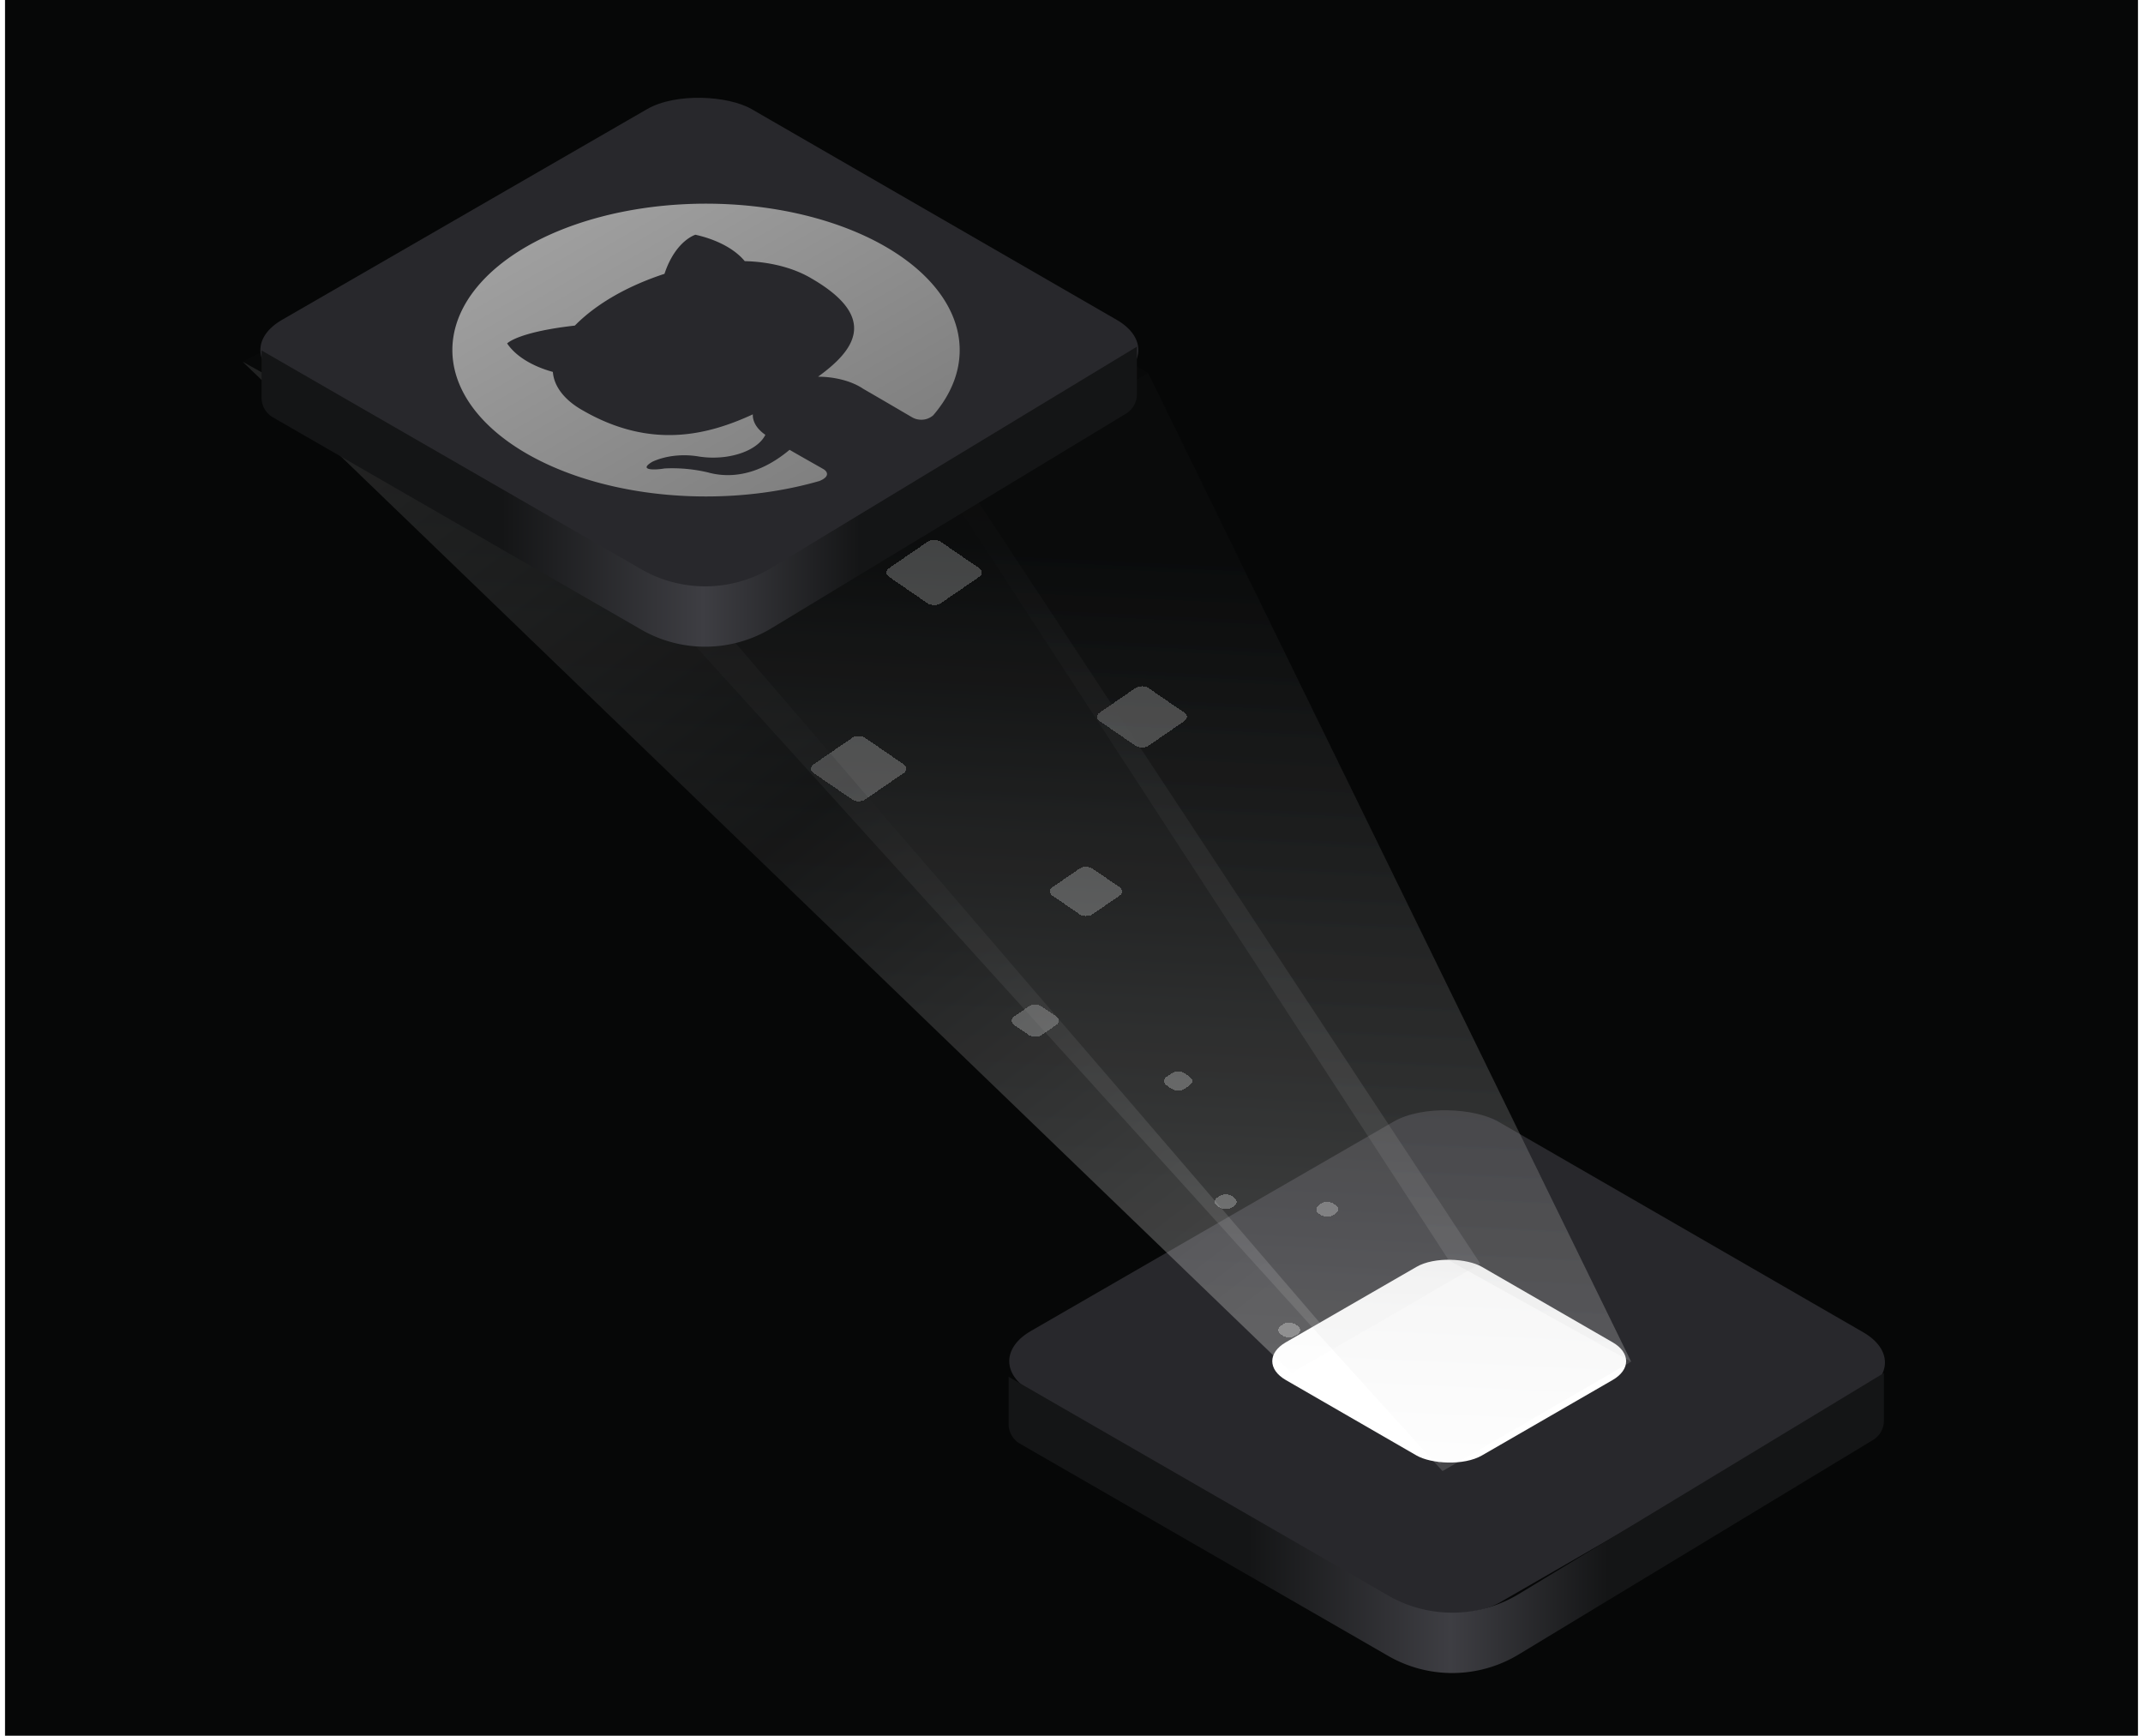
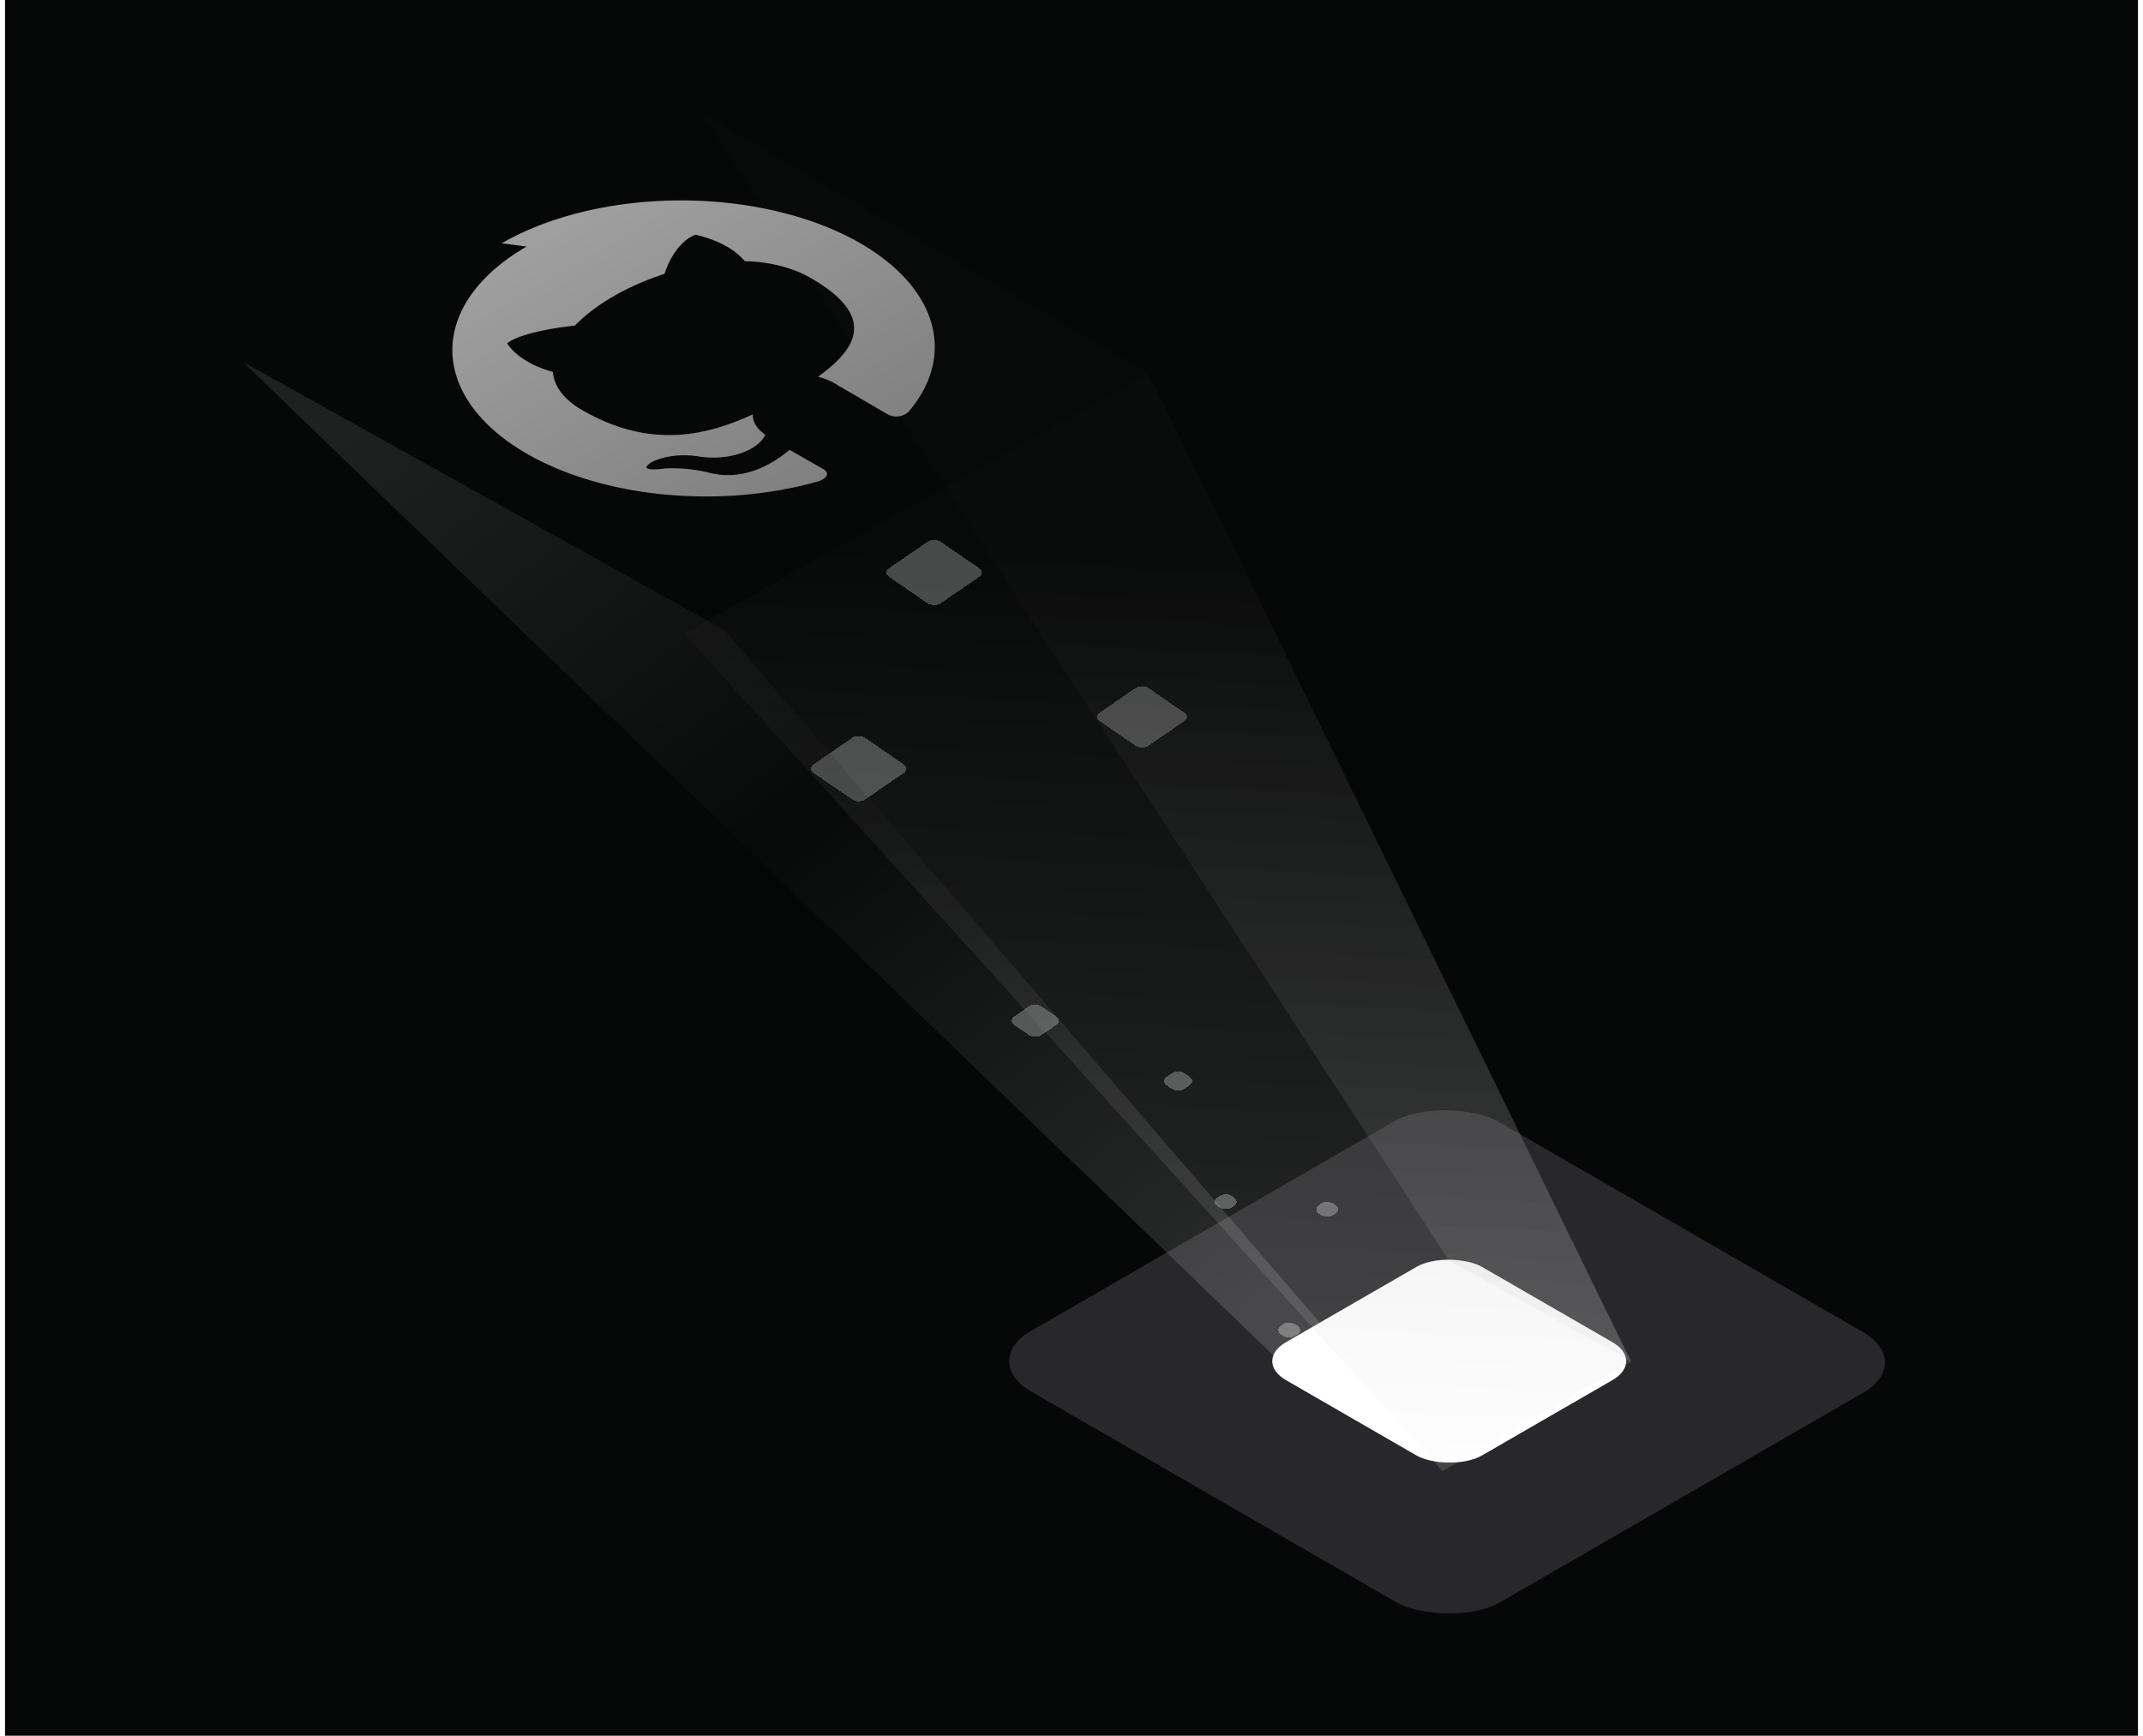
<svg xmlns="http://www.w3.org/2000/svg" width="284" height="230" fill="none">
  <g clip-path="url(#a)">
    <path fill="#060707" d="M.666 0h282.667v230H.666z" />
    <rect width="71.5" height="71.85" fill="#28282C" rx="8" transform="scale(1.225 .707) rotate(-45 360.892 -.236)" />
    <rect width="30" height="30" fill="#fff" rx="5" transform="scale(1.225 .707) rotate(-45 375.74 -36.084)" />
-     <path fill="url(#b)" d="m133.666 182.439 50.3 28.986a16.999 16.999 0 0 0 17.291-.186l48.409-29.3v6.309c0 1.05-.549 2.023-1.447 2.567l-46.962 28.424a16.999 16.999 0 0 1-17.291.186l-48.798-28.12a3.002 3.002 0 0 1-1.502-2.6v-6.266Z" />
    <g filter="url(#c)">
      <rect width="4.385" height="4.385" fill="#fff" fill-opacity=".3" rx="1" shape-rendering="crispEdges" transform="scale(1.166 .8) rotate(-45 255.326 -56.254)" />
    </g>
    <g filter="url(#d)">
-       <rect width="6.39" height="6.39" fill="#fff" fill-opacity=".3" rx="1" shape-rendering="crispEdges" transform="scale(1.166 .8) rotate(-45 231.656 -72.218)" />
-     </g>
+       </g>
    <g filter="url(#e)">
      <rect width="7.8" height="7.8" fill="#fff" fill-opacity=".3" rx="1" shape-rendering="crispEdges" transform="scale(1.166 .8) rotate(-45 199.44 -93.151)" />
    </g>
    <g filter="url(#f)">
      <rect width="2.855" height="2.855" fill="#fff" fill-opacity=".3" rx="1" shape-rendering="crispEdges" transform="scale(1.166 .8) rotate(-45 276.052 -72.157)" />
    </g>
    <g filter="url(#g)">
      <rect width="2.345" height="2.345" fill="#fff" fill-opacity=".3" rx="1" shape-rendering="crispEdges" transform="scale(1.166 .8) rotate(-45 310.355 -82.435)" />
    </g>
    <g filter="url(#h)">
      <rect width="2.345" height="2.345" fill="#fff" fill-opacity=".3" rx="1" shape-rendering="crispEdges" transform="scale(1.166 .8) rotate(-45 303.075 -69.127)" />
    </g>
    <g filter="url(#i)">
      <rect width="2.345" height="2.345" fill="#fff" fill-opacity=".3" rx="1" shape-rendering="crispEdges" transform="scale(1.166 .8) rotate(-45 332.327 -67.213)" />
    </g>
    <g filter="url(#j)">
      <rect width="8.263" height="8.263" fill="#fff" fill-opacity=".3" rx="1" shape-rendering="crispEdges" transform="scale(1.166 .8) rotate(-45 158.599 -76.193)" />
    </g>
    <g filter="url(#k)">
      <rect width="8.26" height="8.26" fill="#fff" fill-opacity=".3" rx="1" shape-rendering="crispEdges" transform="scale(1.166 .8) rotate(-45 193.533 -49.594)" />
    </g>
    <g filter="url(#l)" opacity=".15">
-       <path fill="url(#m)" d="m171.167 181.939-139-134 63.5-33 100.5 152.5-25 14.5Z" />
-     </g>
+       </g>
    <g filter="url(#n)" opacity=".15">
      <path fill="url(#o)" d="m171.166 181.939-139-134L96 83.499 191 194l-19.834-12.061Z" />
    </g>
    <g filter="url(#p)" opacity=".15">
      <path fill="url(#q)" d="m191.167 194.939-100.5-111 61.499-34.5 64.001 131-25 14.5Z" />
    </g>
    <g filter="url(#r)" opacity=".15">
      <path fill="url(#s)" d="M192 167 93 15l59.167 34.439 64 131L192 167Z" />
    </g>
-     <rect width="71.85" height="71.85" fill="#28282C" rx="8" transform="scale(1.225 .707) rotate(-45 91.618 2.8)" />
-     <path fill="url(#t)" d="M69.793 32.667c-5.642 3.258-9.093 7.568-9.734 12.16-.64 4.592 1.57 9.166 6.236 12.904 4.665 3.737 11.483 6.394 19.232 7.495 7.748 1.1 15.923.574 23.061-1.486 1.396-.566 1.129-1.235.505-1.595-.564-.326-2.465-1.389-4.456-2.538-4.871 4.082-8.97 3.499-10.782 3.002a20.448 20.448 0 0 0-5.793-.532c-1.277.223-3.565.274-1.604-.892.843-.391 1.836-.659 2.896-.782a11.52 11.52 0 0 1 3.194.079c.908.15 1.86.194 2.798.13a11.202 11.202 0 0 0 2.672-.498c.825-.266 1.551-.623 2.136-1.052.586-.428 1.019-.919 1.275-1.444-1.105-.757-1.696-1.72-1.663-2.71-5.882 2.71-13.457 4.717-22.546-.531-2.395-1.344-3.81-3.166-3.951-5.093-2.78-.766-4.947-2.115-6.06-3.773 0 0 1.366-1.509 8.971-2.366 2.82-2.863 6.924-5.232 11.882-6.86 1.456-4.407 4.1-5.179 4.1-5.179 2.87.643 5.209 1.894 6.535 3.499 3.339.077 6.498.894 8.822 2.28 9.119 5.265 5.584 9.638.891 13.033a13.01 13.01 0 0 1 3.304.43c1.036.278 1.955.681 2.697 1.182 3.178 1.835 5.703 3.327 6.505 3.79.624.36 1.812.532 2.762-.291 3.545-4.124 4.436-8.84 2.513-13.308-1.922-4.468-6.532-8.396-13.007-11.083-6.474-2.687-14.392-3.958-22.34-3.586-7.948.371-15.41 2.361-21.05 5.615Z" />
-     <path fill="url(#u)" d="m34.666 46.439 50.3 28.986a17.001 17.001 0 0 0 17.291-.185l48.409-29.301v6.309a3 3 0 0 1-1.447 2.567L102.257 83.24a17.001 17.001 0 0 1-17.291.185l-48.798-28.12a3 3 0 0 1-1.502-2.6V46.44Z" />
+     <path fill="url(#t)" d="M69.793 32.667c-5.642 3.258-9.093 7.568-9.734 12.16-.64 4.592 1.57 9.166 6.236 12.904 4.665 3.737 11.483 6.394 19.232 7.495 7.748 1.1 15.923.574 23.061-1.486 1.396-.566 1.129-1.235.505-1.595-.564-.326-2.465-1.389-4.456-2.538-4.871 4.082-8.97 3.499-10.782 3.002a20.448 20.448 0 0 0-5.793-.532c-1.277.223-3.565.274-1.604-.892.843-.391 1.836-.659 2.896-.782a11.52 11.52 0 0 1 3.194.079c.908.15 1.86.194 2.798.13a11.202 11.202 0 0 0 2.672-.498c.825-.266 1.551-.623 2.136-1.052.586-.428 1.019-.919 1.275-1.444-1.105-.757-1.696-1.72-1.663-2.71-5.882 2.71-13.457 4.717-22.546-.531-2.395-1.344-3.81-3.166-3.951-5.093-2.78-.766-4.947-2.115-6.06-3.773 0 0 1.366-1.509 8.971-2.366 2.82-2.863 6.924-5.232 11.882-6.86 1.456-4.407 4.1-5.179 4.1-5.179 2.87.643 5.209 1.894 6.535 3.499 3.339.077 6.498.894 8.822 2.28 9.119 5.265 5.584 9.638.891 13.033c1.036.278 1.955.681 2.697 1.182 3.178 1.835 5.703 3.327 6.505 3.79.624.36 1.812.532 2.762-.291 3.545-4.124 4.436-8.84 2.513-13.308-1.922-4.468-6.532-8.396-13.007-11.083-6.474-2.687-14.392-3.958-22.34-3.586-7.948.371-15.41 2.361-21.05 5.615Z" />
  </g>
  <defs>
    <filter id="c" width="18.266" height="16.3" x="128.068" y="127.133" color-interpolation-filters="sRGB" filterUnits="userSpaceOnUse">
      <feFlood flood-opacity="0" result="BackgroundImageFix" />
      <feColorMatrix in="SourceAlpha" result="hardAlpha" values="0 0 0 0 0 0 0 0 0 0 0 0 0 0 0 0 0 0 127 0" />
      <feOffset dy="4" />
      <feGaussianBlur stdDeviation="3" />
      <feComposite in2="hardAlpha" operator="out" />
      <feColorMatrix values="0 0 0 0 1 0 0 0 0 1 0 0 0 0 1 0 0 0 0.15 0" />
      <feBlend in2="BackgroundImageFix" result="effect1_dropShadow_379_2391" />
      <feBlend in="SourceGraphic" in2="effect1_dropShadow_379_2391" result="shape" />
    </filter>
    <filter id="d" width="21.572" height="18.567" x="133.146" y="108.865" color-interpolation-filters="sRGB" filterUnits="userSpaceOnUse">
      <feFlood flood-opacity="0" result="BackgroundImageFix" />
      <feColorMatrix in="SourceAlpha" result="hardAlpha" values="0 0 0 0 0 0 0 0 0 0 0 0 0 0 0 0 0 0 127 0" />
      <feOffset dy="4" />
      <feGaussianBlur stdDeviation="3" />
      <feComposite in2="hardAlpha" operator="out" />
      <feColorMatrix values="0 0 0 0 1 0 0 0 0 1 0 0 0 0 1 0 0 0 0.15 0" />
      <feBlend in2="BackgroundImageFix" result="effect1_dropShadow_379_2391" />
      <feBlend in="SourceGraphic" in2="effect1_dropShadow_379_2391" result="shape" />
    </filter>
    <filter id="e" width="23.896" height="20.164" x="139.404" y="84.933" color-interpolation-filters="sRGB" filterUnits="userSpaceOnUse">
      <feFlood flood-opacity="0" result="BackgroundImageFix" />
      <feColorMatrix in="SourceAlpha" result="hardAlpha" values="0 0 0 0 0 0 0 0 0 0 0 0 0 0 0 0 0 0 127 0" />
      <feOffset dy="4" />
      <feGaussianBlur stdDeviation="3" />
      <feComposite in2="hardAlpha" operator="out" />
      <feColorMatrix values="0 0 0 0 1 0 0 0 0 1 0 0 0 0 1 0 0 0 0.15 0" />
      <feBlend in2="BackgroundImageFix" result="effect1_dropShadow_379_2391" />
      <feBlend in="SourceGraphic" in2="effect1_dropShadow_379_2391" result="shape" />
    </filter>
    <filter id="f" width="15.742" height="14.567" x="148.26" y="136" color-interpolation-filters="sRGB" filterUnits="userSpaceOnUse">
      <feFlood flood-opacity="0" result="BackgroundImageFix" />
      <feColorMatrix in="SourceAlpha" result="hardAlpha" values="0 0 0 0 0 0 0 0 0 0 0 0 0 0 0 0 0 0 127 0" />
      <feOffset dy="4" />
      <feGaussianBlur stdDeviation="3" />
      <feComposite in2="hardAlpha" operator="out" />
      <feColorMatrix values="0 0 0 0 1 0 0 0 0 1 0 0 0 0 1 0 0 0 0.15 0" />
      <feBlend in2="BackgroundImageFix" result="effect1_dropShadow_379_2391" />
      <feBlend in="SourceGraphic" in2="effect1_dropShadow_379_2391" result="shape" />
    </filter>
    <filter id="g" width="14.9" height="13.99" x="168.449" y="153.288" color-interpolation-filters="sRGB" filterUnits="userSpaceOnUse">
      <feFlood flood-opacity="0" result="BackgroundImageFix" />
      <feColorMatrix in="SourceAlpha" result="hardAlpha" values="0 0 0 0 0 0 0 0 0 0 0 0 0 0 0 0 0 0 127 0" />
      <feOffset dy="4" />
      <feGaussianBlur stdDeviation="3" />
      <feComposite in2="hardAlpha" operator="out" />
      <feColorMatrix values="0 0 0 0 1 0 0 0 0 1 0 0 0 0 1 0 0 0 0.15 0" />
      <feBlend in2="BackgroundImageFix" result="effect1_dropShadow_379_2391" />
      <feBlend in="SourceGraphic" in2="effect1_dropShadow_379_2391" result="shape" />
    </filter>
    <filter id="h" width="14.9" height="13.99" x="154.99" y="152.288" color-interpolation-filters="sRGB" filterUnits="userSpaceOnUse">
      <feFlood flood-opacity="0" result="BackgroundImageFix" />
      <feColorMatrix in="SourceAlpha" result="hardAlpha" values="0 0 0 0 0 0 0 0 0 0 0 0 0 0 0 0 0 0 127 0" />
      <feOffset dy="4" />
      <feGaussianBlur stdDeviation="3" />
      <feComposite in2="hardAlpha" operator="out" />
      <feColorMatrix values="0 0 0 0 1 0 0 0 0 1 0 0 0 0 1 0 0 0 0.15 0" />
      <feBlend in2="BackgroundImageFix" result="effect1_dropShadow_379_2391" />
      <feBlend in="SourceGraphic" in2="effect1_dropShadow_379_2391" result="shape" />
    </filter>
    <filter id="i" width="14.9" height="13.99" x="163.402" y="169.288" color-interpolation-filters="sRGB" filterUnits="userSpaceOnUse">
      <feFlood flood-opacity="0" result="BackgroundImageFix" />
      <feColorMatrix in="SourceAlpha" result="hardAlpha" values="0 0 0 0 0 0 0 0 0 0 0 0 0 0 0 0 0 0 127 0" />
      <feOffset dy="4" />
      <feGaussianBlur stdDeviation="3" />
      <feComposite in2="hardAlpha" operator="out" />
      <feColorMatrix values="0 0 0 0 1 0 0 0 0 1 0 0 0 0 1 0 0 0 0.15 0" />
      <feBlend in2="BackgroundImageFix" result="effect1_dropShadow_379_2391" />
      <feBlend in="SourceGraphic" in2="effect1_dropShadow_379_2391" result="shape" />
    </filter>
    <filter id="j" width="24.66" height="20.688" x="111.473" y="65.537" color-interpolation-filters="sRGB" filterUnits="userSpaceOnUse">
      <feFlood flood-opacity="0" result="BackgroundImageFix" />
      <feColorMatrix in="SourceAlpha" result="hardAlpha" values="0 0 0 0 0 0 0 0 0 0 0 0 0 0 0 0 0 0 127 0" />
      <feOffset dy="4" />
      <feGaussianBlur stdDeviation="3" />
      <feComposite in2="hardAlpha" operator="out" />
      <feColorMatrix values="0 0 0 0 1 0 0 0 0 1 0 0 0 0 1 0 0 0 0.15 0" />
      <feBlend in2="BackgroundImageFix" result="effect1_dropShadow_379_2391" />
      <feBlend in="SourceGraphic" in2="effect1_dropShadow_379_2391" result="shape" />
    </filter>
    <filter id="k" width="24.656" height="20.685" x="101.473" y="91.538" color-interpolation-filters="sRGB" filterUnits="userSpaceOnUse">
      <feFlood flood-opacity="0" result="BackgroundImageFix" />
      <feColorMatrix in="SourceAlpha" result="hardAlpha" values="0 0 0 0 0 0 0 0 0 0 0 0 0 0 0 0 0 0 127 0" />
      <feOffset dy="4" />
      <feGaussianBlur stdDeviation="3" />
      <feComposite in2="hardAlpha" operator="out" />
      <feColorMatrix values="0 0 0 0 1 0 0 0 0 1 0 0 0 0 1 0 0 0 0.15 0" />
      <feBlend in2="BackgroundImageFix" result="effect1_dropShadow_379_2391" />
      <feBlend in="SourceGraphic" in2="effect1_dropShadow_379_2391" result="shape" />
    </filter>
    <filter id="l" width="174" height="177" x="27.166" y="9.939" color-interpolation-filters="sRGB" filterUnits="userSpaceOnUse">
      <feFlood flood-opacity="0" result="BackgroundImageFix" />
      <feBlend in="SourceGraphic" in2="BackgroundImageFix" result="shape" />
      <feGaussianBlur result="effect1_foregroundBlur_379_2391" stdDeviation="2.5" />
    </filter>
    <filter id="n" width="168.834" height="156.061" x="27.166" y="42.939" color-interpolation-filters="sRGB" filterUnits="userSpaceOnUse">
      <feFlood flood-opacity="0" result="BackgroundImageFix" />
      <feBlend in="SourceGraphic" in2="BackgroundImageFix" result="shape" />
      <feGaussianBlur result="effect1_foregroundBlur_379_2391" stdDeviation="2.5" />
    </filter>
    <filter id="p" width="135.5" height="155.5" x="85.666" y="44.439" color-interpolation-filters="sRGB" filterUnits="userSpaceOnUse">
      <feFlood flood-opacity="0" result="BackgroundImageFix" />
      <feBlend in="SourceGraphic" in2="BackgroundImageFix" result="shape" />
      <feGaussianBlur result="effect1_foregroundBlur_379_2391" stdDeviation="2.5" />
    </filter>
    <filter id="r" width="133.168" height="175.439" x="88" y="10" color-interpolation-filters="sRGB" filterUnits="userSpaceOnUse">
      <feFlood flood-opacity="0" result="BackgroundImageFix" />
      <feBlend in="SourceGraphic" in2="BackgroundImageFix" result="shape" />
      <feGaussianBlur result="effect1_foregroundBlur_379_2391" stdDeviation="2.5" />
    </filter>
    <linearGradient id="b" x1="249.666" x2="133.666" y1="203.189" y2="203.189" gradientUnits="userSpaceOnUse">
      <stop offset=".316" stop-color="#141516" />
      <stop offset=".495" stop-color="#3E3E43" />
      <stop offset=".726" stop-color="#141516" />
    </linearGradient>
    <linearGradient id="m" x1="154.167" x2="148.345" y1="61.938" y2="185.876" gradientUnits="userSpaceOnUse">
      <stop stop-color="#141516" />
      <stop offset="1" stop-color="#fff" />
    </linearGradient>
    <linearGradient id="o" x1="48" x2="148.259" y1="55" y2="187.007" gradientUnits="userSpaceOnUse">
      <stop stop-color="#B0B0B0" />
      <stop offset=".472" stop-color="#141516" />
      <stop offset="1" stop-color="#fff" />
    </linearGradient>
    <linearGradient id="q" x1="176.166" x2="170.345" y1="74.938" y2="198.876" gradientUnits="userSpaceOnUse">
      <stop stop-color="#141516" />
      <stop offset="1" stop-color="#fff" />
    </linearGradient>
    <linearGradient id="s" x1="176.166" x2="170.345" y1="74.938" y2="198.876" gradientUnits="userSpaceOnUse">
      <stop stop-color="#141516" />
      <stop offset="1" stop-color="#fff" />
    </linearGradient>
    <linearGradient id="t" x1="69.793" x2="92.968" y1="32.667" y2="72.81" gradientUnits="userSpaceOnUse">
      <stop stop-color="#9F9F9F" />
      <stop offset="1" stop-color="gray" />
    </linearGradient>
    <linearGradient id="u" x1="150.666" x2="34.666" y1="67.189" y2="67.189" gradientUnits="userSpaceOnUse">
      <stop offset=".316" stop-color="#141516" />
      <stop offset=".495" stop-color="#3E3E43" />
      <stop offset=".726" stop-color="#141516" />
    </linearGradient>
    <clipPath id="a">
      <path fill="#fff" d="M.666 0h282.667v230H.666z" />
    </clipPath>
  </defs>
</svg>